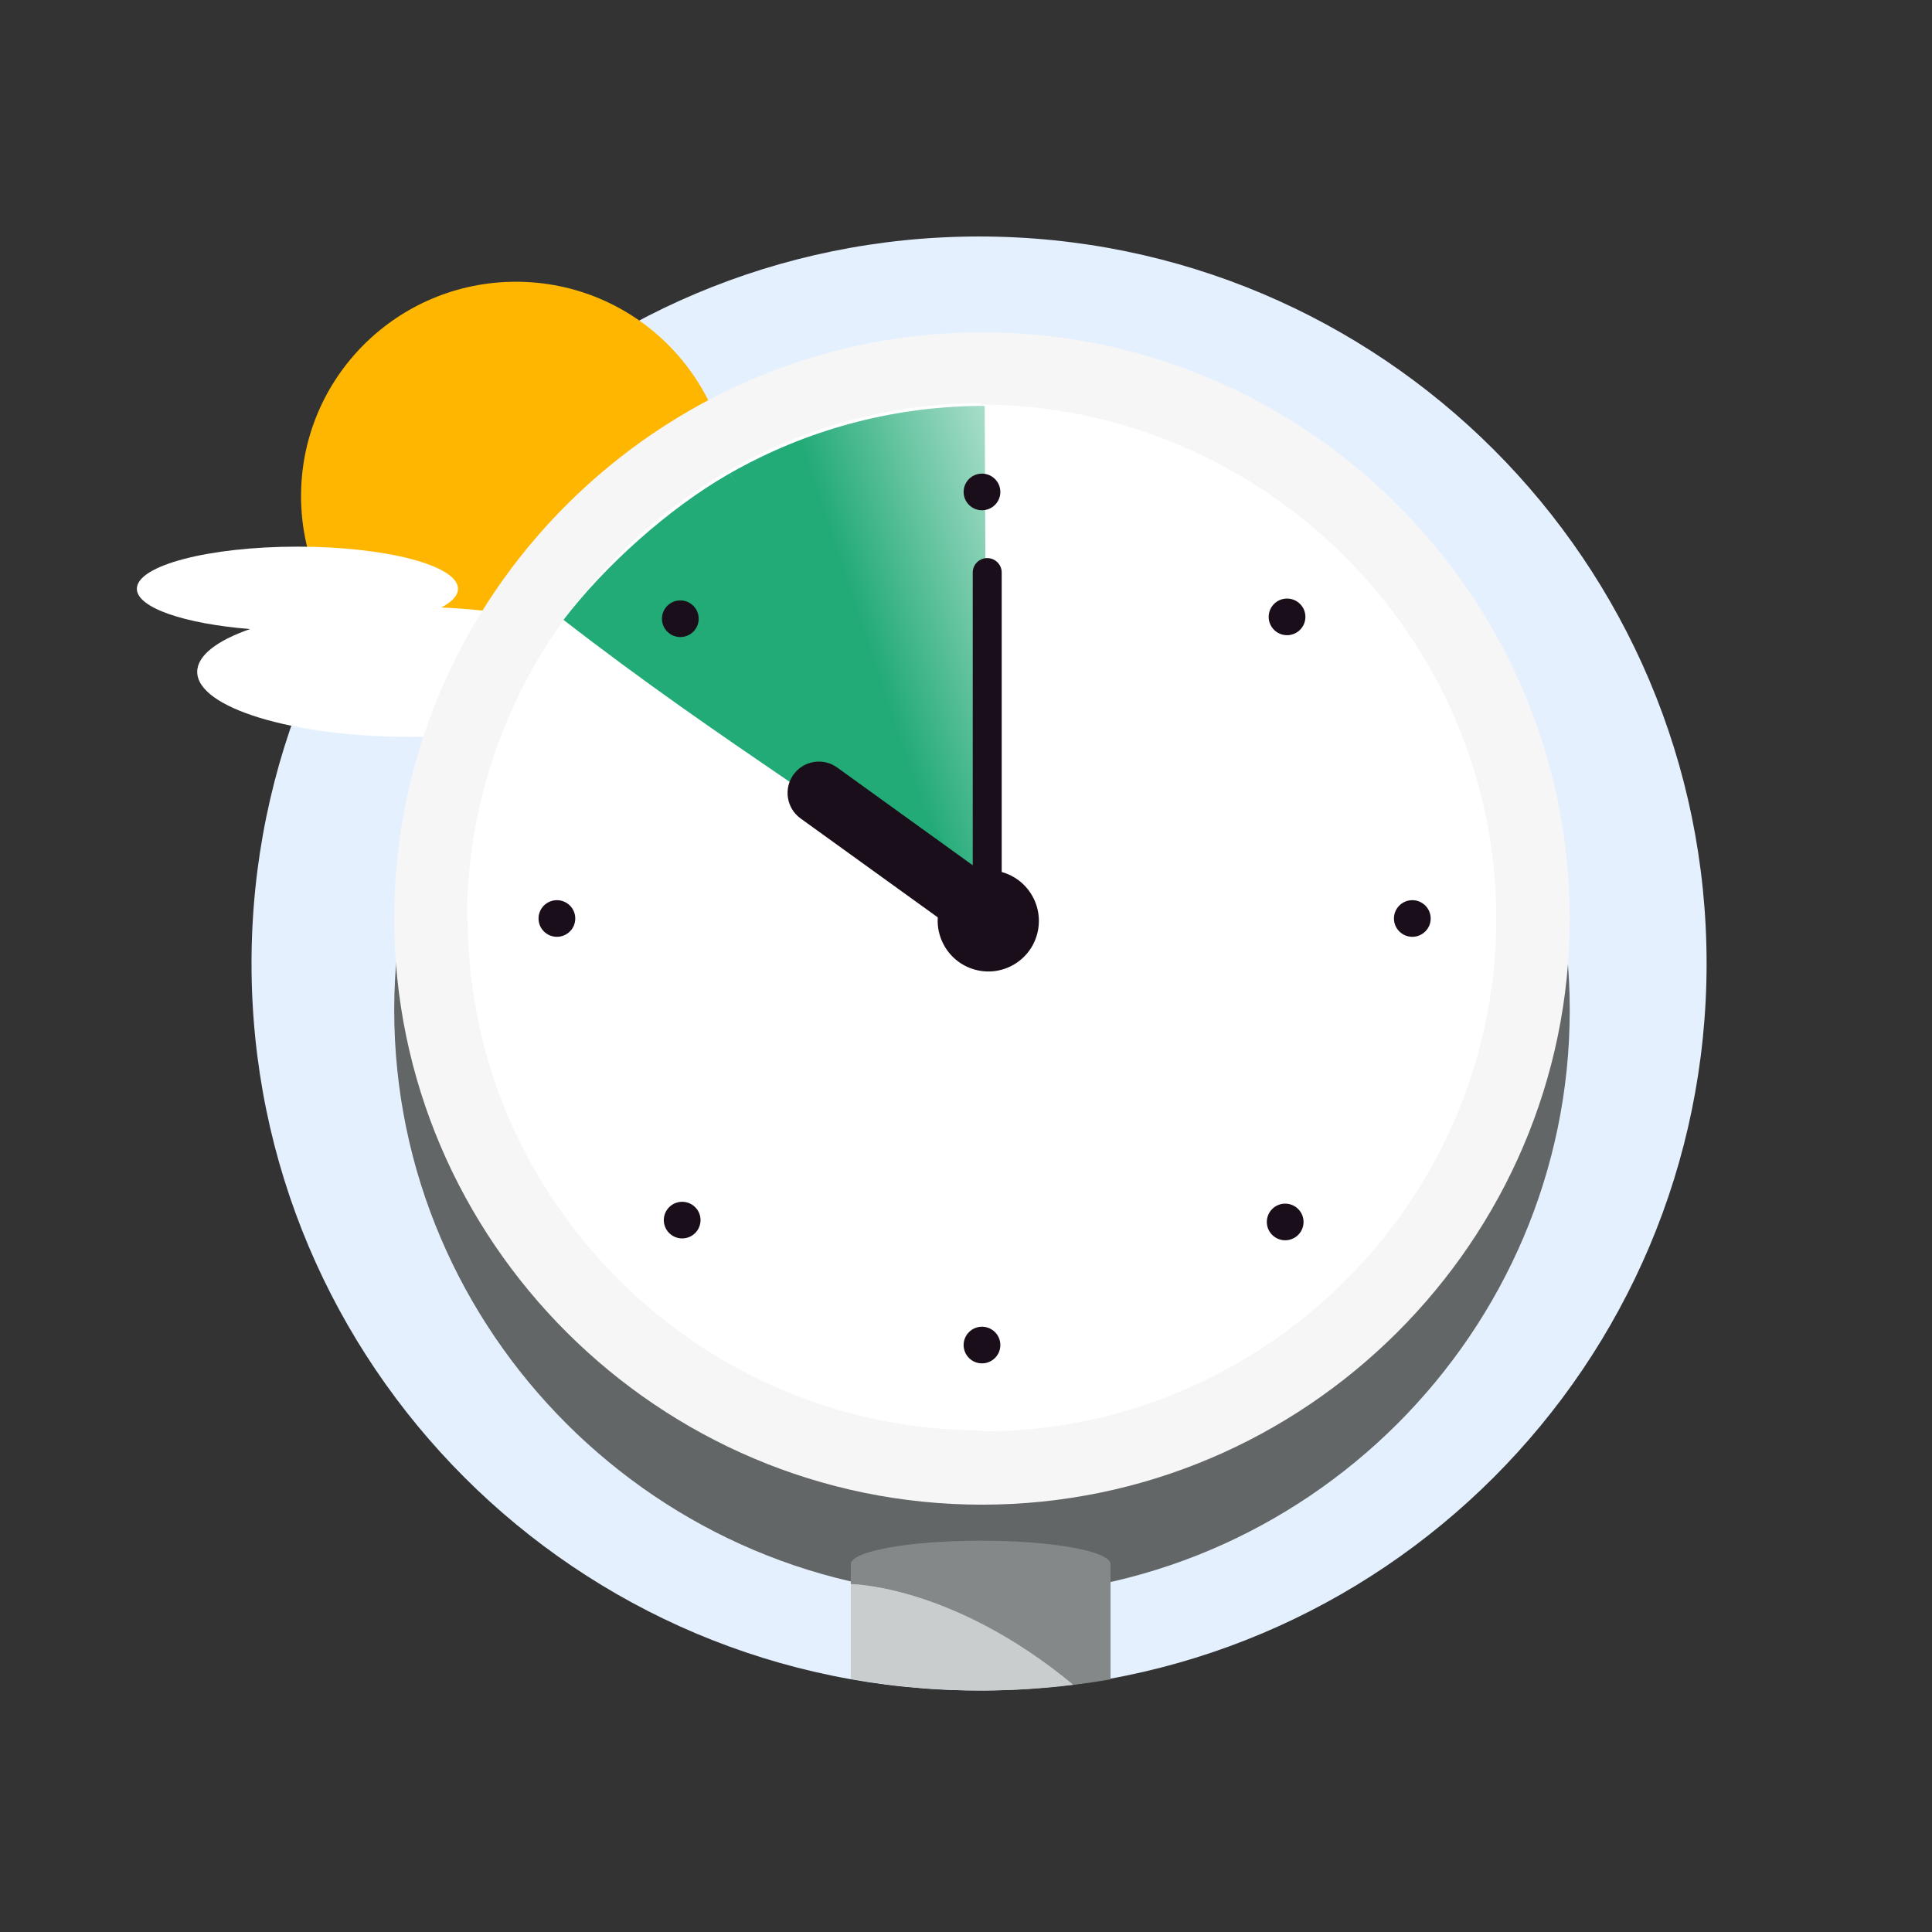
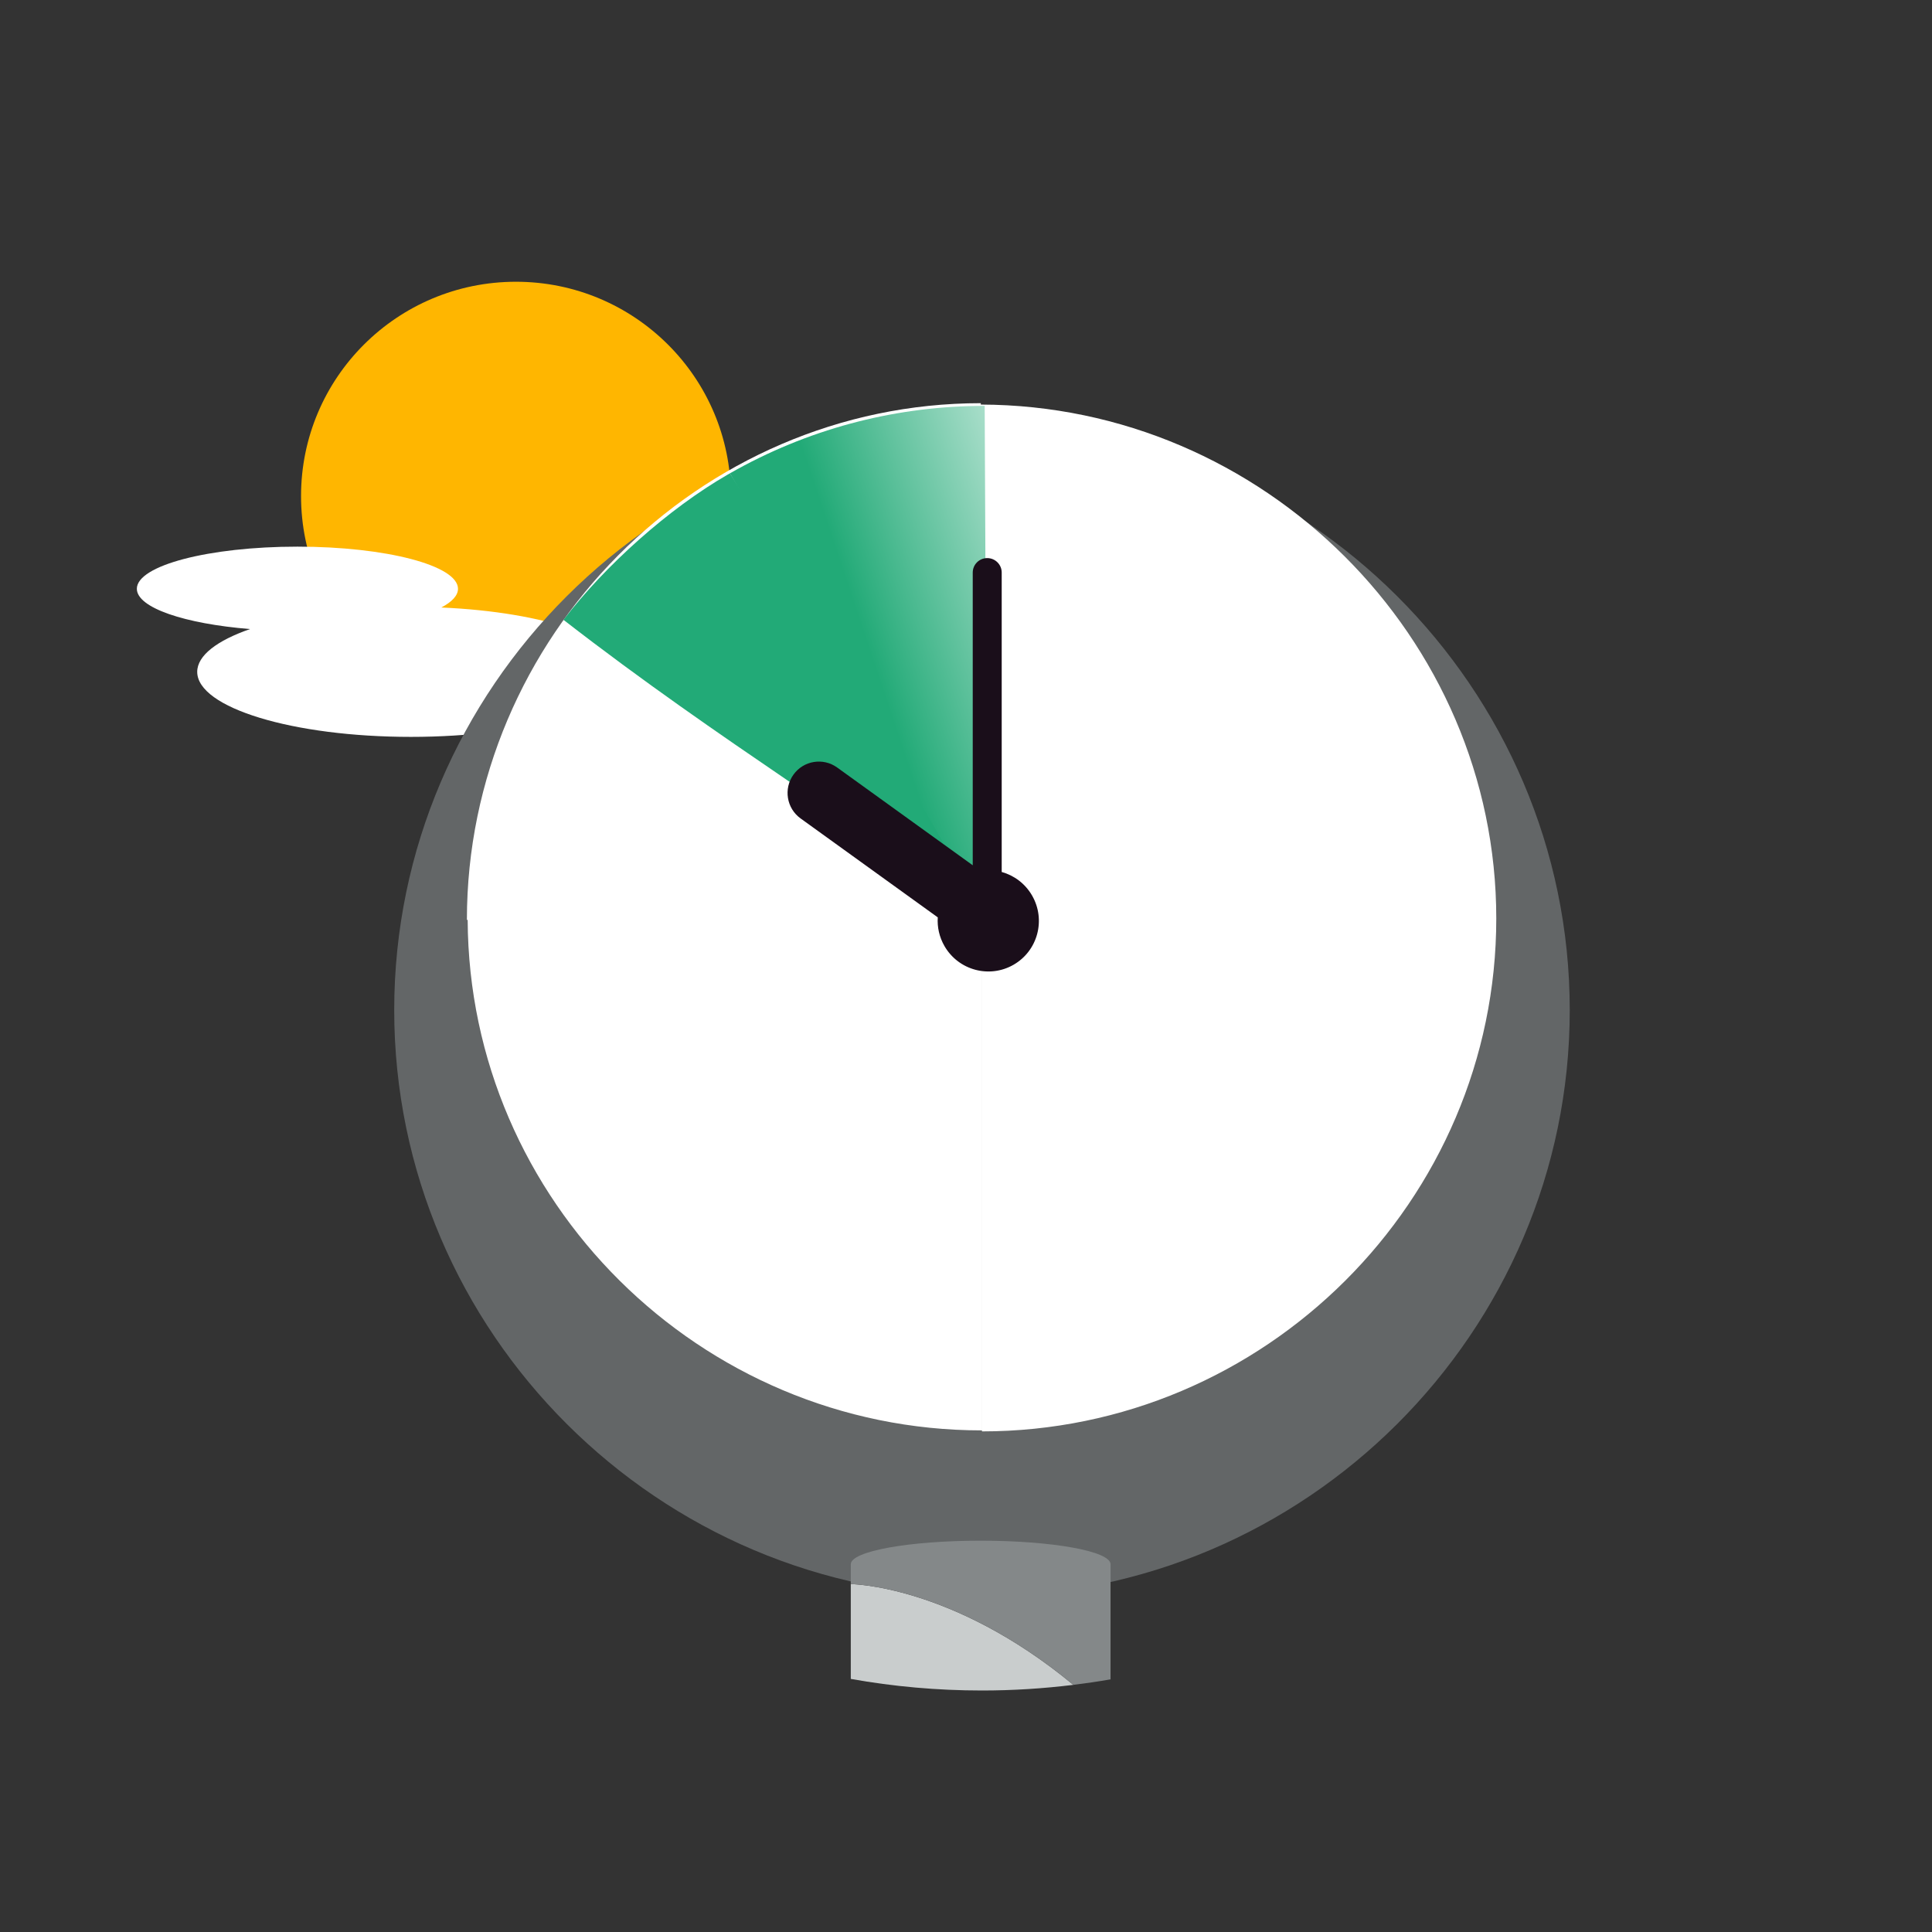
<svg xmlns="http://www.w3.org/2000/svg" width="240" height="240" viewBox="0 0 240 240" fill="none">
  <rect x="0" y="0" width="240" height="240" fill="#333333" stroke="none" />
-   <path fill-rule="evenodd" clip-rule="evenodd" d="M31.245 119.688C31.245 169.566 71.708 210 121.622 210C171.537 210 212 169.566 212 119.688C212 69.81 171.537 29.377 121.622 29.377C71.708 29.377 31.245 69.81 31.245 119.688" fill="#E5F0FF" />
  <path fill-rule="evenodd" clip-rule="evenodd" d="M37.397 61.624C37.397 76.328 49.35 88.248 64.094 88.248C78.837 88.248 90.79 76.328 90.79 61.624C90.79 46.92 78.837 35 64.094 35C49.35 35 37.397 46.92 37.397 61.624" fill="#FFB600" />
  <path fill-rule="evenodd" clip-rule="evenodd" d="M31.062 78.144C22.918 77.485 17 75.494 17 73.141C17 70.25 25.931 67.906 36.947 67.906C47.964 67.906 56.894 70.25 56.894 73.141C56.894 73.976 56.15 74.765 54.825 75.466C67.695 76.024 77.592 79.391 77.592 83.461C77.592 87.922 65.706 91.538 51.045 91.538C36.384 91.538 24.499 87.922 24.499 83.461C24.499 81.425 26.975 79.565 31.062 78.144Z" fill="white" />
  <path fill-rule="evenodd" clip-rule="evenodd" d="M121.985 198.293V198.293C162.143 198.293 195 165.525 195 125.476C195 85.427 162.143 52.66 121.985 52.66C81.827 52.66 48.971 85.427 48.971 125.476C48.971 165.525 81.827 198.293 121.985 198.293" fill="#636667" />
-   <path fill-rule="evenodd" clip-rule="evenodd" d="M121.985 186.915V186.915C162.143 186.915 195 154.148 195 114.099V114.099C195 74.05 162.143 41.282 121.985 41.282C81.827 41.282 48.971 74.05 48.971 114.099V114.099C48.971 154.148 81.827 186.915 121.985 186.915" fill="#F6F6F6" />
  <path fill-rule="evenodd" clip-rule="evenodd" d="M121.842 50.084C86.799 50.084 58 79.133 58 114.271L58.095 114.271C58.256 149.179 86.943 177.689 121.982 177.689V113.974H121.207L121.842 113.971L121.842 83.625L121.985 114.099L185.873 114.098C185.873 79.108 156.91 50.342 121.842 50.257V50.084ZM121.985 177.813C157.123 177.813 185.873 149.142 185.873 114.099H121.985V177.813Z" fill="white" />
  <path fill-rule="evenodd" clip-rule="evenodd" d="M123.535 113.595C121.154 107.349 90.674 58.799 90.674 58.799C90.573 58.857 90.471 58.913 90.371 58.971C83.093 63.17 75.18 70.227 70 77C89.866 92.41 107.257 102.572 122.306 114.339L122.317 114.298C122.317 114.298 125.916 119.84 123.535 113.595Z" fill="#22AA77" />
  <path fill-rule="evenodd" clip-rule="evenodd" d="M122.322 50.418C122.188 50.418 122.053 50.419 121.919 50.42C121.678 50.423 121.436 50.425 121.195 50.43C110.793 50.607 100.301 53.31 90.674 58.799L122.617 114.125L122.322 50.418Z" fill="url(#paint0_linear_947_1179)" />
  <path fill-rule="evenodd" clip-rule="evenodd" d="M133.334 209.3C129.615 209.758 125.829 210 121.985 210C116.423 210 110.977 209.506 105.688 208.561V196.78C105.688 196.78 118.32 196.856 133.334 209.3" fill="#C9CDCD" />
  <path fill-rule="evenodd" clip-rule="evenodd" d="M105.688 196.78V194.314C105.688 192.698 112.911 191.389 121.823 191.389C130.733 191.389 137.957 192.698 137.957 194.314V208.616C136.429 208.883 134.887 209.108 133.334 209.3C118.32 196.856 105.688 196.78 105.688 196.78" fill="#848889" />
-   <path fill-rule="evenodd" clip-rule="evenodd" d="M121.985 63.387C120.725 63.387 119.704 62.368 119.704 61.112C119.704 59.855 120.725 58.836 121.985 58.836C123.245 58.836 124.267 59.855 124.267 61.112C124.267 62.368 123.245 63.387 121.985 63.387ZM121.985 169.362C120.725 169.362 119.704 168.343 119.704 167.086C119.704 165.829 120.725 164.811 121.985 164.811C123.245 164.811 124.267 165.829 124.267 167.086C124.267 168.343 123.245 169.362 121.985 169.362ZM69.18 116.374C70.44 116.374 71.462 115.356 71.462 114.099C71.462 112.842 70.44 111.823 69.18 111.823C67.92 111.823 66.898 112.842 66.898 114.099C66.898 115.356 67.92 116.374 69.18 116.374ZM177.724 114.099C177.724 115.356 176.702 116.374 175.442 116.374C174.182 116.374 173.161 115.356 173.161 114.099C173.161 112.842 174.182 111.823 175.442 111.823C176.702 111.823 177.724 112.842 177.724 114.099ZM82.898 78.47C83.789 79.359 85.234 79.359 86.125 78.47C87.016 77.582 87.016 76.141 86.125 75.252C85.234 74.363 83.789 74.363 82.898 75.252C82.007 76.141 82.007 77.582 82.898 78.47ZM161.263 153.405C160.373 154.294 158.928 154.294 158.037 153.405C157.146 152.517 157.146 151.076 158.037 150.187C158.928 149.298 160.373 149.298 161.263 150.187C162.155 151.076 162.155 152.517 161.263 153.405ZM86.355 153.175C87.246 152.287 87.246 150.846 86.355 149.958C85.464 149.069 84.019 149.069 83.128 149.958C82.237 150.846 82.237 152.287 83.128 153.175C84.019 154.064 85.464 154.064 86.355 153.175ZM161.494 75.022C162.385 75.911 162.385 77.352 161.494 78.24C160.603 79.129 159.158 79.129 158.267 78.24C157.376 77.352 157.376 75.911 158.267 75.022C159.158 74.133 160.603 74.133 161.494 75.022Z" fill="#1A0E1A" />
  <path fill-rule="evenodd" clip-rule="evenodd" d="M122.637 69.328C121.643 69.328 120.837 70.132 120.837 71.123L120.837 107.488L103.993 95.342C102.248 94.084 99.818 94.482 98.565 96.23C97.312 97.978 97.71 100.414 99.455 101.672L116.493 113.958C116.413 115.162 116.678 116.402 117.327 117.526C119.066 120.539 122.912 121.575 125.916 119.84C128.921 118.105 129.947 114.257 128.207 111.244C127.347 109.754 125.971 108.747 124.436 108.32L124.436 71.123C124.436 70.132 123.63 69.328 122.637 69.328Z" fill="#1A0E1A" />
  <defs>
    <linearGradient id="paint0_linear_947_1179" x1="144.456" y1="69.431" x2="108.214" y2="81.544" gradientUnits="userSpaceOnUse">
      <stop stop-color="white" />
      <stop offset="1" stop-color="#22AA77" />
    </linearGradient>
  </defs>
</svg>